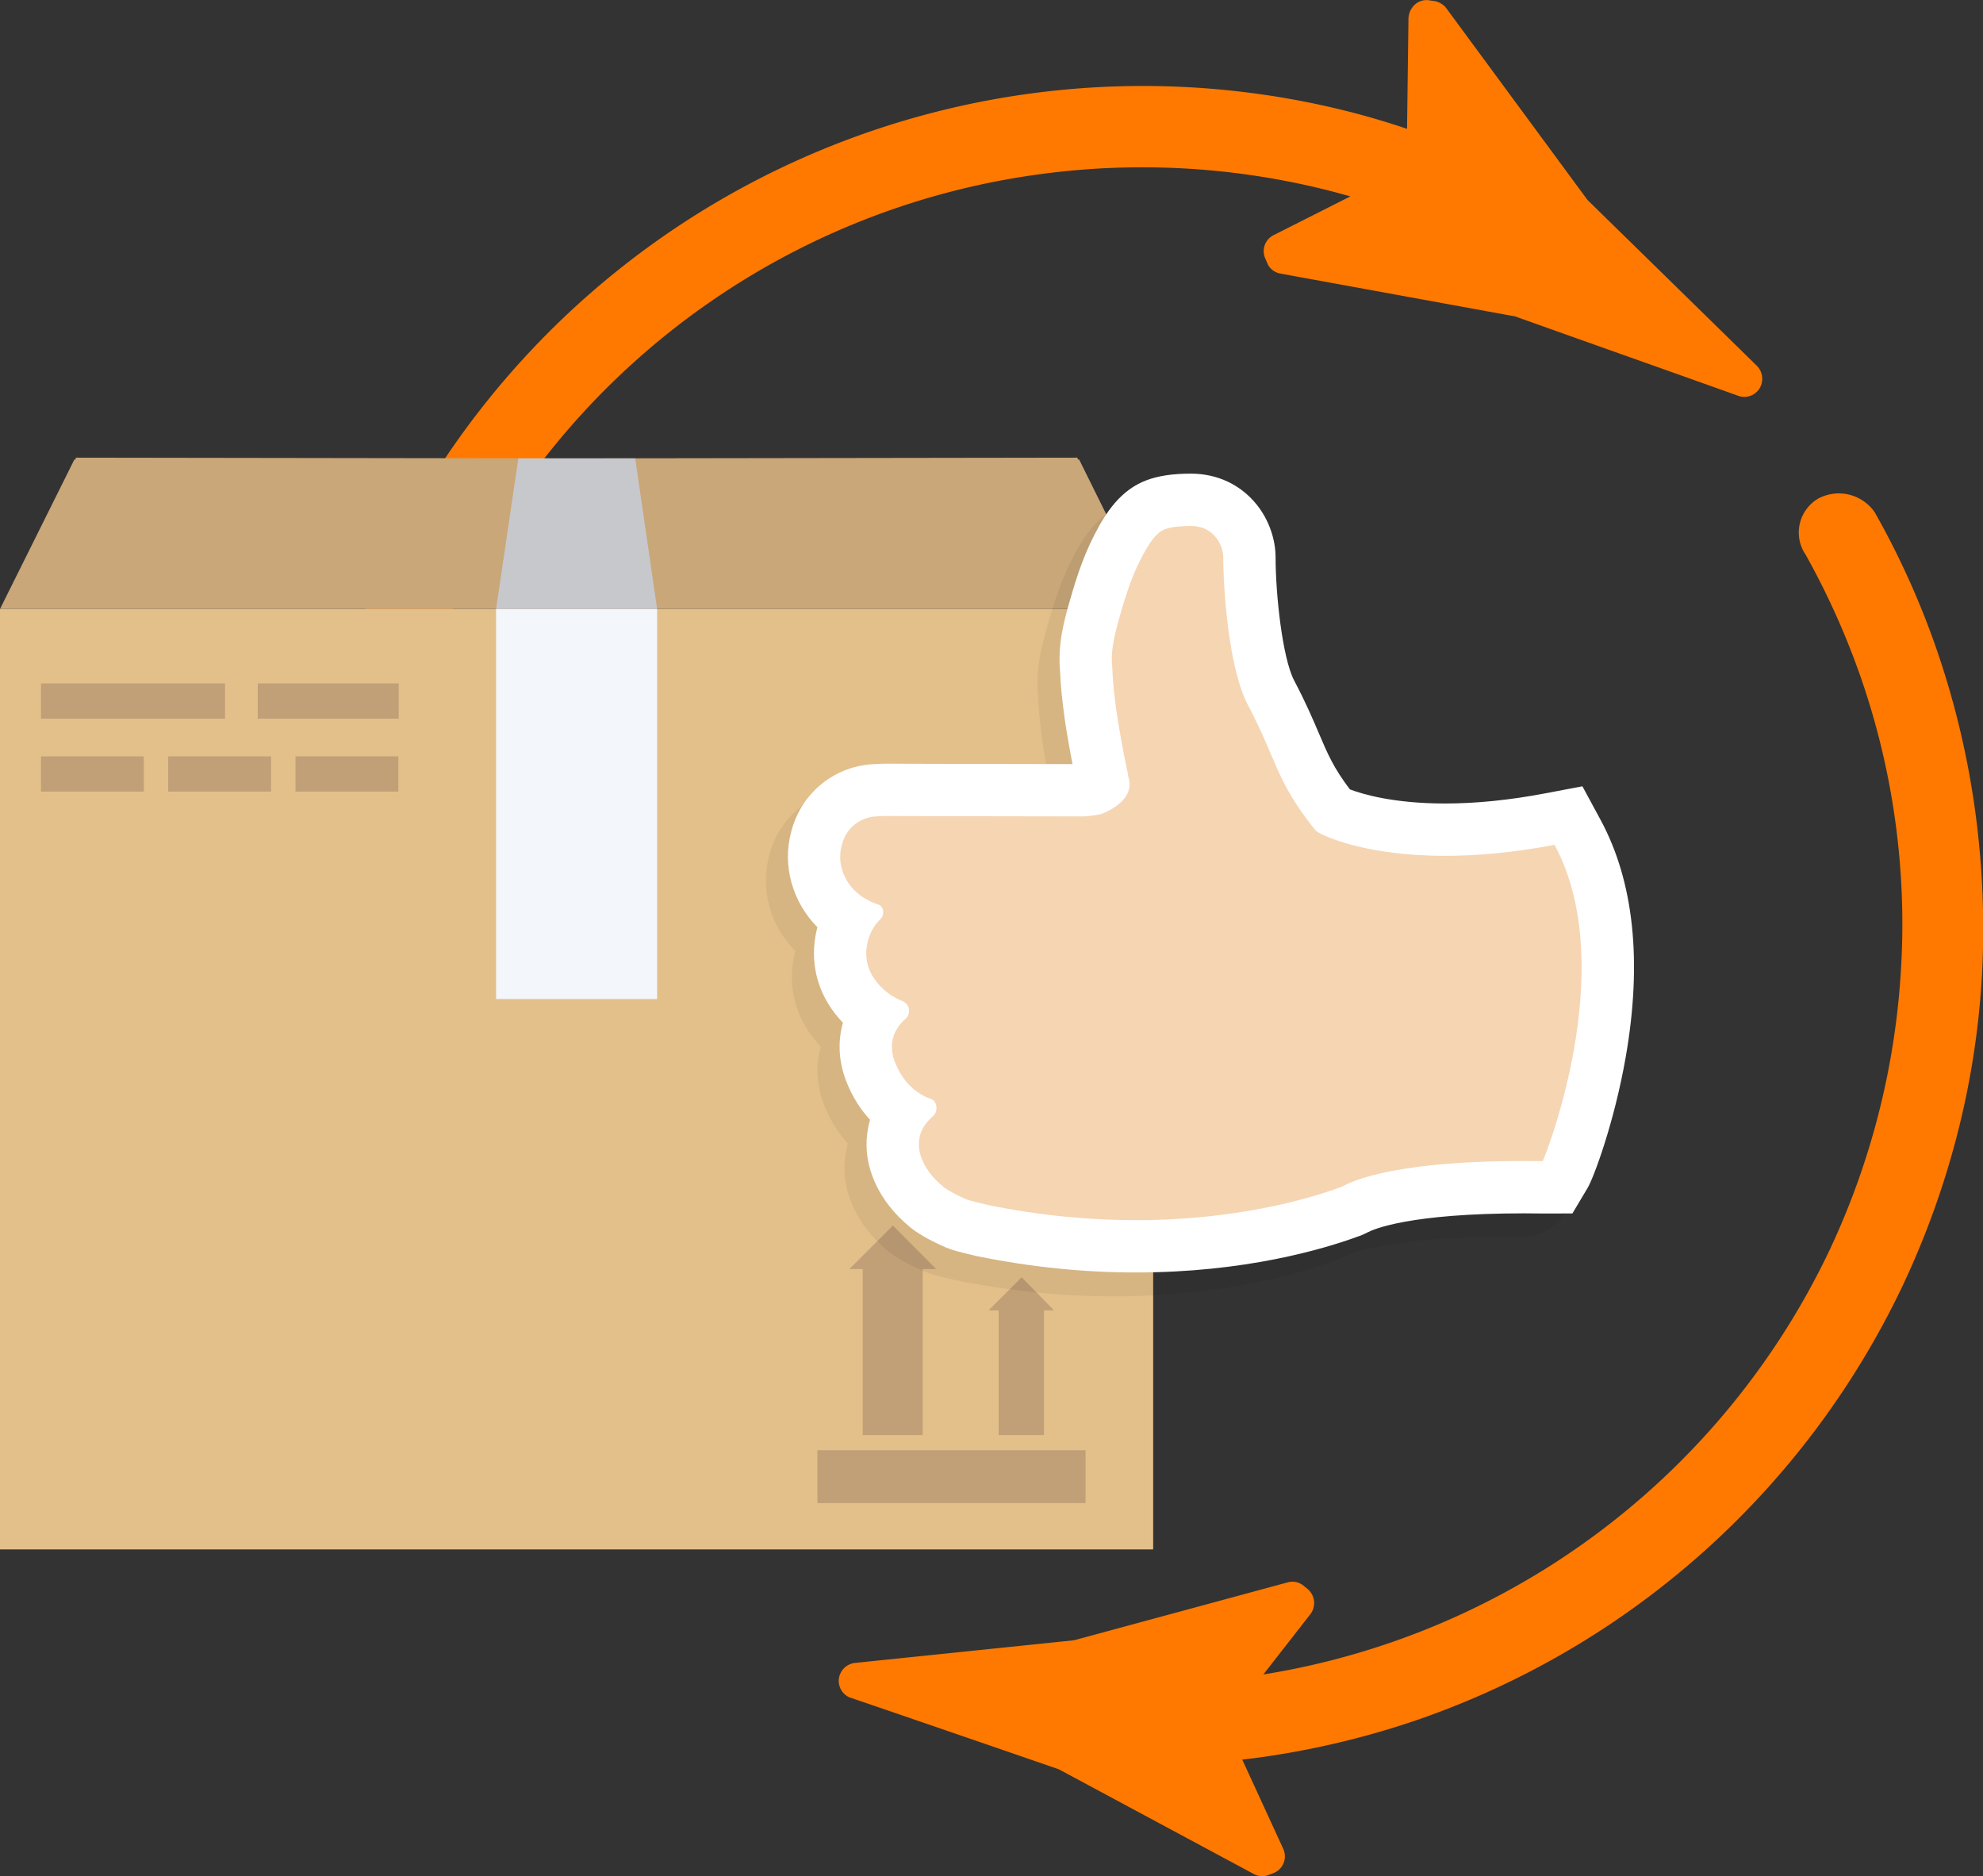
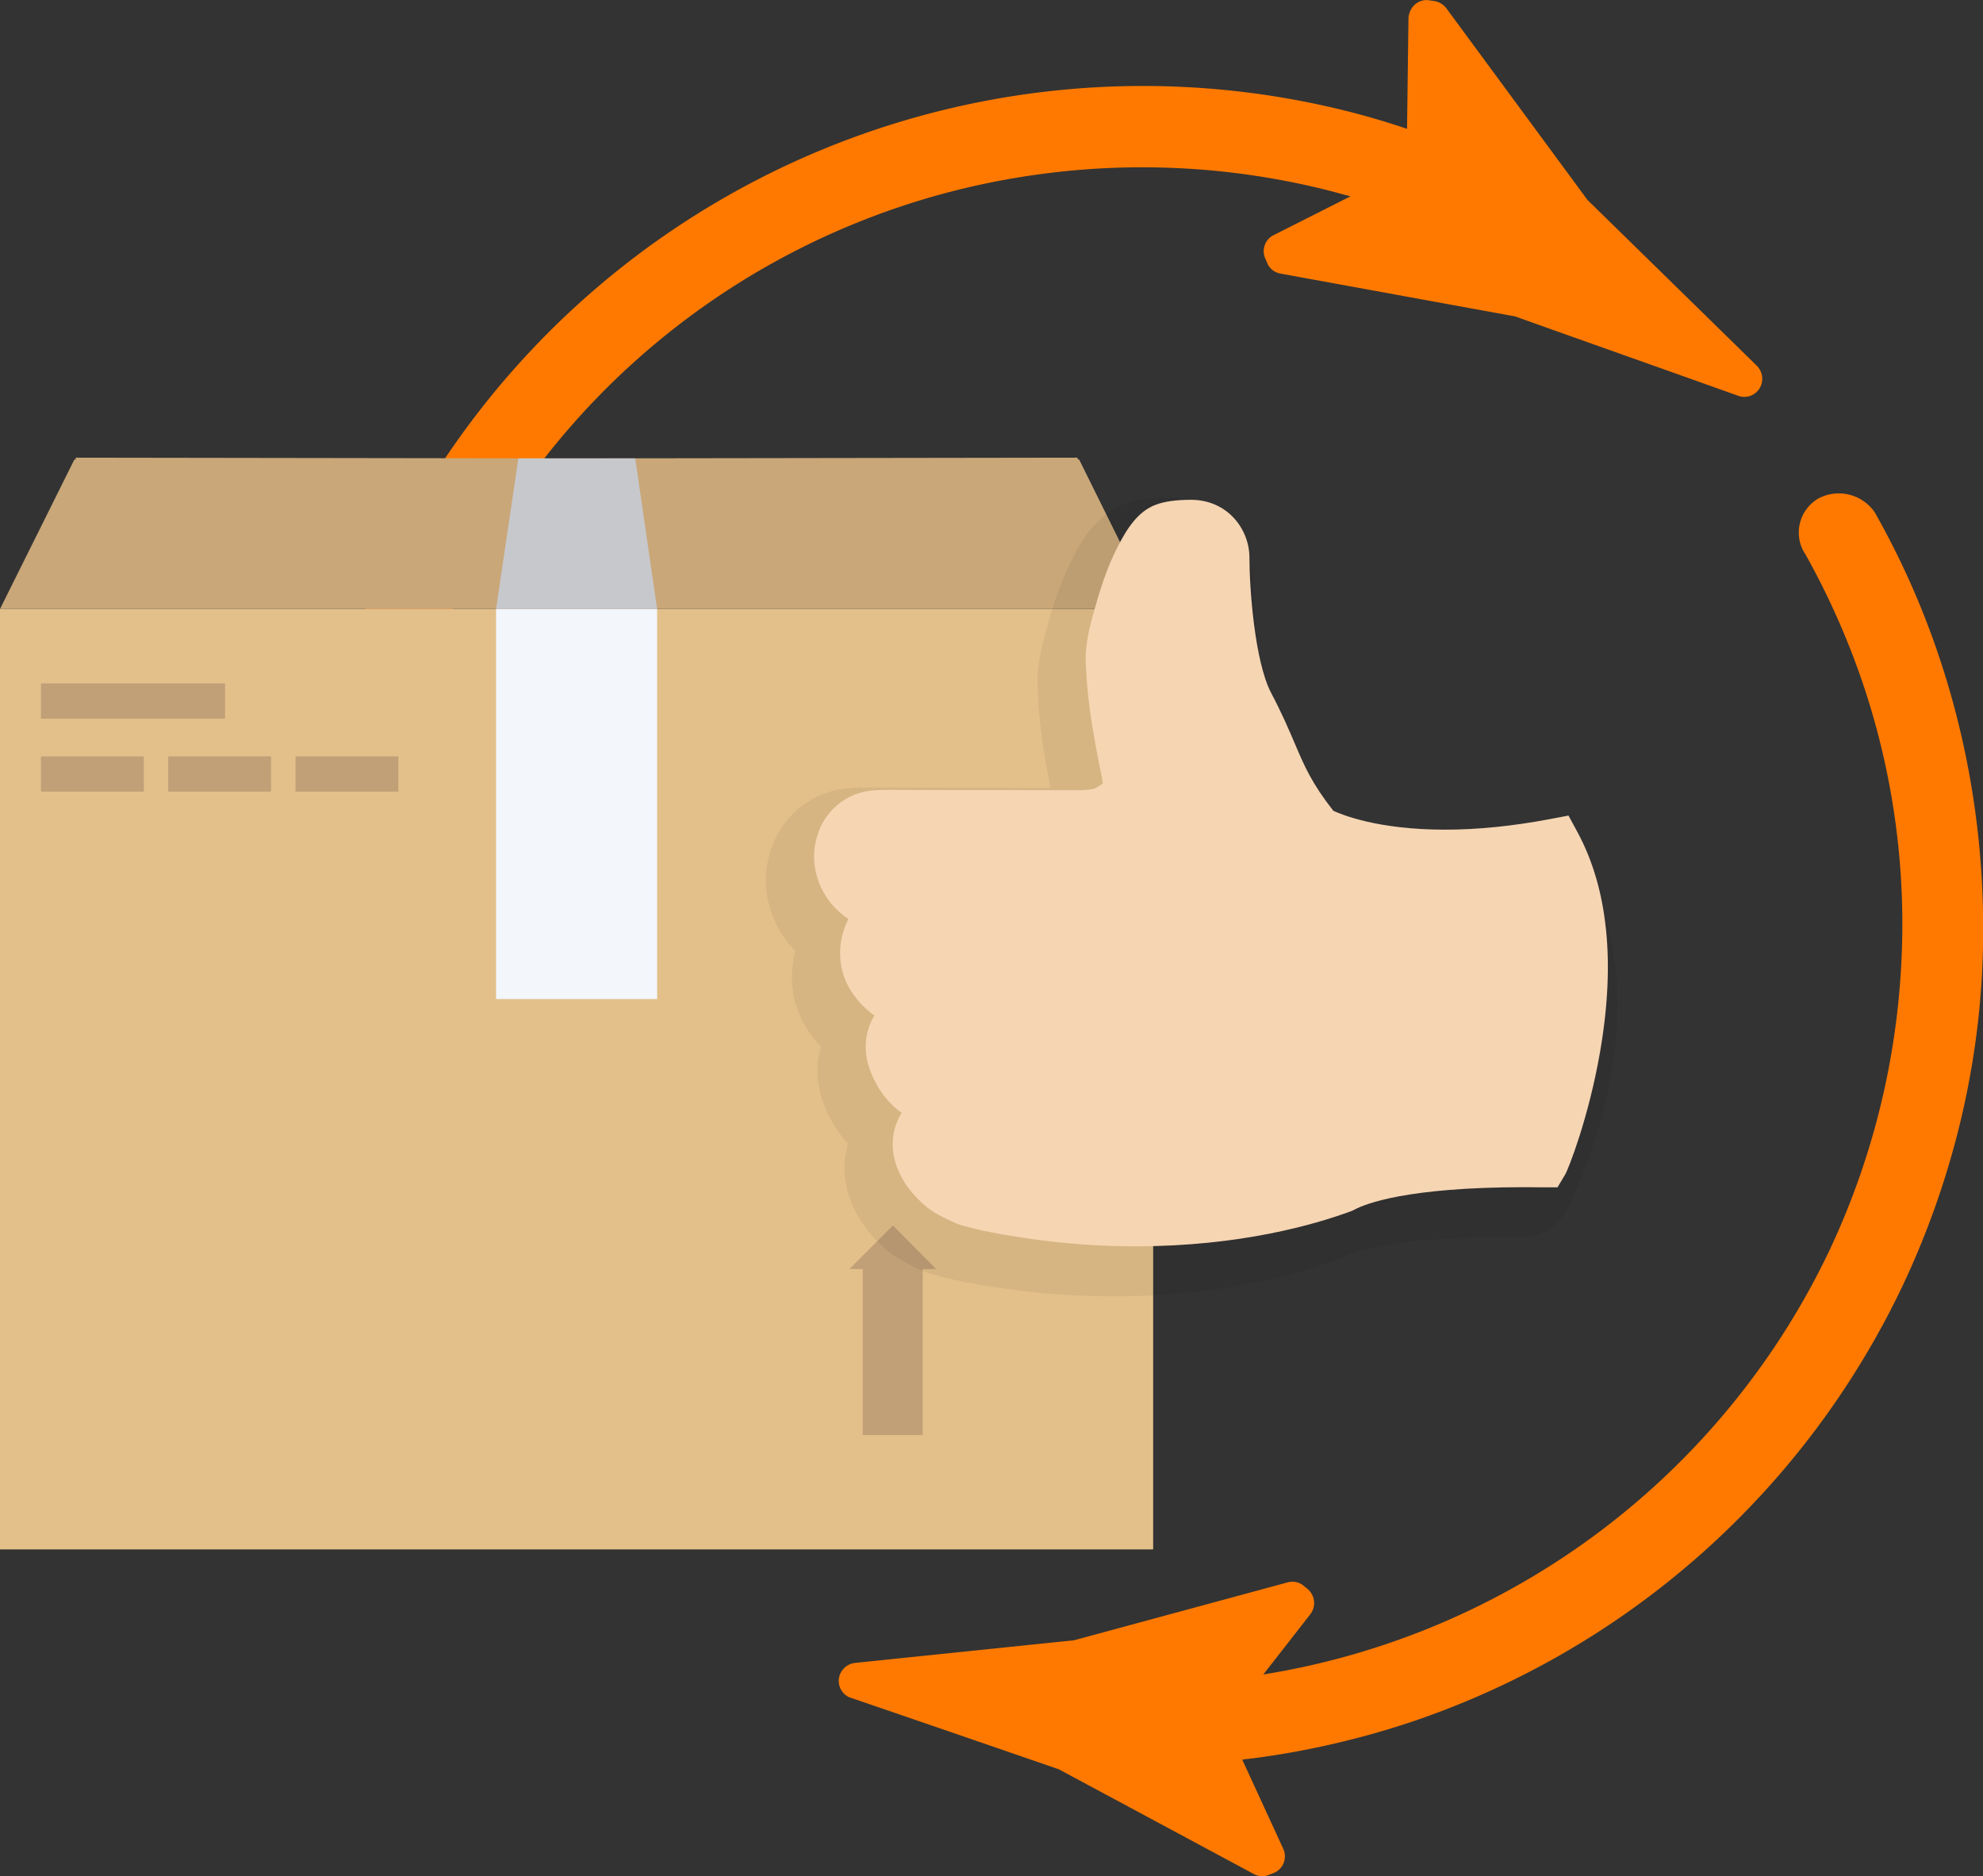
<svg xmlns="http://www.w3.org/2000/svg" width="56.854" height="53.791" viewBox="0 0 56.854 53.791">
  <rect x="0" y="0" width="56.854" height="53.791" fill="#333333" stroke="none" />
  <g id="services_icon03" transform="translate(0 -0.001)">
    <path id="Path_238" data-name="Path 238" d="M125.852,10.468C124.234,8.881,122.616,7.3,121,5.717l-4.05-5.5a.485.485,0,0,0-.155-.134.49.49,0,0,0-.216-.072l-.144-.021a.5.5,0,0,0-.392.134.575.575,0,0,0-.175.381l-.041,3.174q-.819-.278-1.67-.495A24.088,24.088,0,0,0,85.452,34.3a23.385,23.385,0,0,0,1.391,3.267l2.669.031a21.218,21.218,0,0,1-2.03-4.586,21.893,21.893,0,0,1-.989-6.678A21.7,21.7,0,0,1,105.26,4.985a21.8,21.8,0,0,1,8.327.464c.206.052.412.113.618.165L112,6.727a.513.513,0,0,0-.237.67l.062.144a.488.488,0,0,0,.206.227.507.507,0,0,0,.175.062l6.72,1.226c2.133.763,4.267,1.515,6.4,2.278a.511.511,0,0,0,.608-.216A.528.528,0,0,0,125.852,10.468Z" transform="translate(-75.486 0.016)" fill="#ff7900" />
    <path id="Path_239" data-name="Path 239" d="M265.864,146.4a24.268,24.268,0,0,0-1.062-4.524,23.565,23.565,0,0,0-1.8-4.03h0c0-.01-.01-.01-.01-.021a1.25,1.25,0,0,0-1.628-.412,1.13,1.13,0,0,0-.412,1.536c.021.031.031.052.052.082a22.112,22.112,0,0,1,1.608,3.6,21.57,21.57,0,0,1,1.123,8.255,21.9,21.9,0,0,1-2.051,8.08,21.791,21.791,0,0,1-16.232,12.161l1.35-1.731a.526.526,0,0,0-.072-.711l-.113-.093a.435.435,0,0,0-.072-.052.5.5,0,0,0-.4-.052l-6.122,1.659-6.277.649a.525.525,0,0,0-.464.453.518.518,0,0,0,.247.505.365.365,0,0,0,.093.041q2.984,1.02,5.967,2.051l5.586,3a.505.505,0,0,0,.423.031l.134-.052a.515.515,0,0,0,.3-.289.521.521,0,0,0-.01-.412l-1.175-2.556c.144-.021.278-.031.423-.052a24.262,24.262,0,0,0,4.524-1.062,24.119,24.119,0,0,0,13.986-12.471,24.407,24.407,0,0,0,1.577-4.38,23.631,23.631,0,0,0,.7-4.566A24.818,24.818,0,0,0,265.864,146.4Z" transform="translate(-209.231 -123.12)" fill="#ff7900" />
    <g id="Group_94" data-name="Group 94" transform="translate(0 13.122)">
      <rect id="Rectangle_104" data-name="Rectangle 104" width="33.062" height="26.961" transform="translate(0 4.339)" fill="#e3c08a" />
      <path id="Path_240" data-name="Path 240" d="M30.939,127.352h-.031l-.021-.052-14.357.021L2.175,127.3l-.01.052H2.133L0,131.639H33.062Z" transform="translate(0 -127.3)" fill="#c9a779" />
      <rect id="Rectangle_105" data-name="Rectangle 105" width="4.617" height="11.182" transform="translate(14.223 4.339)" fill="#f3f6fb" />
      <path id="Path_241" data-name="Path 241" d="M141.989,127.5h-3.35L138,131.818h4.617Z" transform="translate(-123.777 -127.479)" fill="#c7c8cc" />
-       <rect id="Rectangle_106" data-name="Rectangle 106" width="7.688" height="1.515" transform="translate(23.436 28.456)" fill="#c19f77" />
      <g id="Group_93" data-name="Group 93" transform="translate(24.354 22.014)">
        <g id="Group_92" data-name="Group 92">
          <path id="Path_242" data-name="Path 242" d="M238.784,342.147l-1.237-1.247-1.247,1.247h.381v4.761H238.4v-4.761Z" transform="translate(-236.3 -340.9)" fill="#c19f77" />
-           <path id="Path_243" data-name="Path 243" d="M276.876,356.248l-.928-.948-.948.948h.289v3.576h1.3v-3.576Z" transform="translate(-271.011 -353.816)" fill="#c19f77" />
        </g>
      </g>
      <rect id="Rectangle_107" data-name="Rectangle 107" width="5.277" height="1.01" transform="translate(1.175 6.472)" fill="#c19f77" />
-       <rect id="Rectangle_108" data-name="Rectangle 108" width="4.04" height="1.01" transform="translate(7.39 6.472)" fill="#c19f77" />
      <rect id="Rectangle_109" data-name="Rectangle 109" width="2.948" height="1.01" transform="translate(1.175 8.564)" fill="#c19f77" />
      <rect id="Rectangle_110" data-name="Rectangle 110" width="2.948" height="1.01" transform="translate(8.472 8.564)" fill="#c19f77" />
      <rect id="Rectangle_111" data-name="Rectangle 111" width="2.948" height="1.01" transform="translate(4.823 8.564)" fill="#c19f77" />
    </g>
    <g id="Group_1410" data-name="Group 1410" transform="translate(23.457 15.764)" opacity="0.061">
      <g id="Group_96" data-name="Group 96">
        <g id="Path_245" data-name="Path 245" transform="translate(-233.731 -146.3)">
          <path d="M 242.21 166.952 C 242.21 166.952 242.21 166.952 242.209 166.952 C 240.759 166.952 239.284 166.801 237.824 166.503 L 237.8 166.499 L 237.777 166.492 C 237.748 166.484 237.697 166.473 237.638 166.459 C 237.382 166.398 237.19 166.351 237.057 166.296 L 237.052 166.294 L 237.046 166.291 C 236.952 166.25 236.467 166.035 236.221 165.834 L 236.219 165.832 L 236.216 165.829 C 235.842 165.517 235.579 165.187 235.414 164.818 C 235.261 164.474 235.207 164.136 235.251 163.809 C 235.28 163.568 235.361 163.34 235.493 163.127 C 235.11 162.851 234.817 162.471 234.621 161.993 C 234.379 161.412 234.417 160.824 234.711 160.335 C 234.627 160.276 234.549 160.213 234.476 160.146 C 233.721 159.452 233.671 158.692 233.762 158.176 L 233.763 158.173 L 233.763 158.17 C 233.803 157.956 233.872 157.754 233.967 157.569 C 233.187 157.055 232.814 156.112 233.055 155.247 C 233.254 154.473 233.915 153.926 234.706 153.879 C 234.827 153.869 234.956 153.865 235.121 153.865 C 235.184 153.865 235.248 153.865 235.312 153.866 C 235.372 153.867 235.431 153.867 235.49 153.867 C 235.606 153.867 235.98 153.868 236.495 153.87 C 237.601 153.873 239.451 153.877 240.699 153.877 C 240.76 153.875 240.923 153.854 240.994 153.84 C 241.132 153.781 241.222 153.715 241.265 153.674 C 241.256 153.637 241.244 153.585 241.238 153.522 C 241.142 153.074 241.064 152.661 240.997 152.263 C 240.93 151.896 240.873 151.488 240.825 151.014 C 240.803 150.808 240.792 150.596 240.782 150.39 C 240.76 150.187 240.765 149.963 240.795 149.706 L 240.795 149.703 L 240.796 149.701 C 240.833 149.404 240.905 149.127 240.969 148.883 L 240.97 148.877 L 240.972 148.871 C 241.161 148.192 241.359 147.53 241.688 146.893 C 241.95 146.381 242.266 145.879 242.784 145.689 C 243.031 145.597 243.368 145.55 243.787 145.55 C 244.837 145.55 245.464 146.393 245.464 147.207 C 245.464 148.082 245.615 150.176 246.08 151.074 C 246.201 151.303 246.319 151.53 246.437 151.756 C 247.115 153.054 247.756 154.282 248.654 155.422 C 248.766 155.453 249.189 155.53 250.637 155.53 C 251.58 155.53 252.842 155.498 254.387 155.435 L 254.855 155.416 L 255.078 155.828 C 257.209 159.776 254.548 164.84 254.52 164.888 C 254.38 165.122 254.138 165.261 253.871 165.261 L 253.866 165.261 L 253.86 165.261 C 253.684 165.259 253.509 165.257 253.339 165.257 C 249.966 165.257 248.782 165.741 248.499 165.889 C 248.47 165.905 248.437 165.922 248.394 165.939 L 248.384 165.943 L 248.374 165.947 L 248.359 165.952 C 247.344 166.326 245.196 166.952 242.21 166.952 Z" stroke="none" />
          <path d="M 242.209 166.202 C 245.552 166.202 247.749 165.378 248.115 165.243 C 248.214 165.203 249.229 164.507 253.339 164.507 C 253.511 164.507 253.688 164.509 253.871 164.511 C 253.891 164.511 256.335 159.736 254.418 156.185 C 252.733 156.253 251.518 156.28 250.637 156.28 C 248.432 156.28 248.325 156.112 248.177 156.009 C 248.157 155.998 248.136 155.978 248.126 155.957 C 248.115 155.947 248.115 155.947 248.105 155.936 C 246.982 154.524 246.26 153.02 245.415 151.422 C 244.859 150.35 244.714 148.073 244.714 147.207 C 244.714 146.867 244.457 146.3 243.787 146.3 C 243.612 146.3 243.261 146.31 243.045 146.393 C 242.787 146.486 242.571 146.815 242.354 147.238 C 242.055 147.815 241.87 148.444 241.695 149.072 C 241.633 149.309 241.571 149.547 241.54 149.794 C 241.519 149.969 241.509 150.155 241.53 150.33 C 241.54 150.536 241.55 150.742 241.571 150.938 C 241.612 151.34 241.664 151.742 241.736 152.133 C 241.808 152.566 241.89 152.989 241.983 153.422 L 241.983 153.432 C 241.983 153.463 241.993 153.494 242.004 153.535 C 242.148 154.081 241.581 154.411 241.251 154.545 C 241.159 154.586 240.798 154.627 240.705 154.627 C 238.891 154.627 235.861 154.617 235.49 154.617 C 235.367 154.617 235.243 154.615 235.121 154.615 C 234.998 154.615 234.877 154.617 234.758 154.627 C 234.357 154.648 233.913 154.906 233.779 155.442 C 233.615 156.019 233.882 156.637 234.418 156.967 C 234.542 157.039 234.676 157.111 234.82 157.153 C 234.975 157.194 235.016 157.441 234.892 157.565 C 234.676 157.771 234.552 158.029 234.501 158.307 C 234.408 158.832 234.604 159.245 234.985 159.595 C 235.14 159.739 235.325 159.842 235.521 159.925 C 235.727 160.007 235.769 160.286 235.604 160.43 C 235.222 160.76 235.109 161.213 235.315 161.708 C 235.48 162.11 235.738 162.429 236.119 162.635 C 236.17 162.666 236.222 162.687 236.284 162.708 C 236.418 162.749 236.469 162.811 236.49 162.955 C 236.5 163.058 236.469 163.151 236.387 163.223 C 236.181 163.408 236.026 163.625 235.995 163.903 C 235.964 164.12 236.016 164.326 236.098 164.511 C 236.232 164.81 236.449 165.047 236.696 165.253 C 236.809 165.346 237.108 165.501 237.345 165.604 C 237.469 165.655 237.861 165.738 237.974 165.769 C 239.524 166.085 240.949 166.202 242.209 166.202 M 242.21 167.702 L 242.21 166.202 L 242.21 167.702 C 240.709 167.702 239.183 167.546 237.674 167.238 L 237.627 167.229 L 237.58 167.216 C 237.556 167.21 237.514 167.2 237.466 167.189 C 237.165 167.118 236.954 167.066 236.768 166.988 L 236.758 166.984 L 236.747 166.979 C 236.548 166.893 236.052 166.664 235.746 166.414 L 235.741 166.41 L 235.736 166.406 C 235.272 166.019 234.943 165.6 234.73 165.125 L 234.729 165.122 L 234.727 165.12 C 234.519 164.652 234.445 164.179 234.507 163.715 C 234.523 163.581 234.55 163.451 234.587 163.324 C 234.314 163.031 234.094 162.682 233.928 162.28 C 233.686 161.695 233.652 161.093 233.81 160.543 C 233.14 159.844 232.861 158.966 233.024 158.046 L 233.025 158.04 L 233.026 158.034 C 233.04 157.956 233.058 157.88 233.078 157.804 C 232.362 157.082 232.06 156.033 232.33 155.053 C 232.613 153.969 233.54 153.201 234.652 153.131 C 234.792 153.12 234.938 153.115 235.121 153.115 C 235.187 153.115 235.253 153.115 235.32 153.116 C 235.377 153.117 235.433 153.117 235.49 153.117 C 235.606 153.117 235.981 153.118 236.497 153.12 C 237.515 153.122 239.163 153.127 240.392 153.127 C 240.342 152.875 240.298 152.631 240.258 152.392 C 240.188 152.007 240.129 151.581 240.079 151.091 C 240.056 150.873 240.044 150.656 240.034 150.446 C 240.009 150.194 240.014 149.922 240.05 149.618 L 240.051 149.613 L 240.052 149.608 C 240.095 149.262 240.174 148.96 240.243 148.694 L 240.246 148.682 L 240.25 148.67 C 240.442 147.981 240.659 147.25 241.02 146.551 C 241.337 145.933 241.764 145.266 242.524 144.986 C 242.859 144.861 243.272 144.8 243.787 144.8 C 244.542 144.8 245.211 145.115 245.671 145.686 C 246.016 146.116 246.214 146.67 246.214 147.207 C 246.214 148.226 246.403 150.063 246.744 150.727 C 246.865 150.956 246.984 151.183 247.102 151.408 C 247.717 152.586 248.301 153.704 249.068 154.729 C 249.304 154.753 249.765 154.78 250.637 154.78 C 251.57 154.78 252.821 154.748 254.357 154.686 L 255.293 154.648 L 255.738 155.472 C 256.681 157.221 256.897 159.44 256.361 161.89 C 255.97 163.677 255.307 165.033 255.164 165.273 C 254.888 165.735 254.404 166.011 253.871 166.011 L 253.86 166.011 L 253.85 166.011 C 253.677 166.009 253.505 166.007 253.339 166.007 C 250.055 166.007 249.021 166.462 248.848 166.553 C 248.811 166.572 248.751 166.604 248.672 166.636 L 248.653 166.644 L 248.633 166.651 L 248.618 166.656 C 247.556 167.047 245.312 167.702 242.21 167.702 Z" stroke="none" />
        </g>
      </g>
    </g>
    <g id="Group_99" data-name="Group 99" transform="translate(24.089 15.08)">
      <g id="Group_96-2" data-name="Group 96">
        <g id="Path_245-2" data-name="Path 245" transform="translate(-233.731 -146.3)" fill="#f6d5b3">
          <path d="M 242.21 166.952 C 242.21 166.952 242.21 166.952 242.209 166.952 C 240.759 166.952 239.284 166.801 237.824 166.503 L 237.8 166.499 L 237.777 166.492 C 237.748 166.484 237.697 166.473 237.638 166.459 C 237.382 166.398 237.19 166.351 237.057 166.296 L 237.052 166.294 L 237.046 166.291 C 236.952 166.25 236.467 166.035 236.221 165.834 L 236.219 165.832 L 236.216 165.829 C 235.842 165.517 235.579 165.187 235.414 164.818 C 235.261 164.474 235.207 164.136 235.251 163.809 C 235.28 163.568 235.361 163.34 235.493 163.127 C 235.11 162.851 234.817 162.471 234.621 161.993 C 234.379 161.412 234.417 160.824 234.711 160.335 C 234.627 160.276 234.549 160.213 234.476 160.146 C 233.721 159.451 233.671 158.692 233.762 158.176 L 233.763 158.173 L 233.763 158.17 C 233.803 157.956 233.872 157.754 233.967 157.569 C 233.187 157.055 232.814 156.112 233.055 155.247 C 233.254 154.474 233.915 153.926 234.706 153.879 C 234.827 153.869 234.956 153.865 235.121 153.865 C 235.184 153.865 235.248 153.865 235.312 153.866 C 235.371 153.867 235.431 153.867 235.49 153.867 C 235.606 153.867 235.98 153.868 236.495 153.87 C 237.601 153.873 239.451 153.877 240.699 153.877 C 240.76 153.875 240.923 153.854 240.994 153.84 C 241.132 153.781 241.222 153.715 241.265 153.674 C 241.256 153.636 241.244 153.585 241.238 153.522 C 241.142 153.074 241.064 152.661 240.997 152.263 C 240.93 151.896 240.873 151.488 240.825 151.014 C 240.803 150.808 240.792 150.596 240.782 150.39 C 240.76 150.187 240.765 149.963 240.795 149.706 L 240.795 149.703 L 240.796 149.701 C 240.833 149.404 240.905 149.127 240.969 148.883 L 240.97 148.877 L 240.972 148.871 C 241.161 148.192 241.359 147.53 241.688 146.893 C 241.95 146.381 242.266 145.879 242.785 145.689 C 243.031 145.597 243.368 145.55 243.787 145.55 C 244.837 145.55 245.464 146.393 245.464 147.207 C 245.464 148.082 245.615 150.176 246.08 151.074 C 246.397 151.675 246.592 152.133 246.764 152.536 C 247.045 153.195 247.25 153.676 247.869 154.465 C 248.113 154.579 249.153 155.007 251.07 155.007 C 252.005 155.007 253.015 154.905 254.073 154.705 L 254.612 154.603 L 254.873 155.085 C 255.744 156.701 255.961 158.82 255.516 161.384 C 255.19 163.265 254.61 164.737 254.516 164.894 L 254.298 165.26 L 253.871 165.261 L 253.866 165.261 L 253.86 165.261 C 253.684 165.259 253.509 165.257 253.339 165.257 C 249.966 165.257 248.782 165.741 248.499 165.889 C 248.47 165.905 248.437 165.922 248.394 165.939 L 248.384 165.943 L 248.374 165.947 L 248.359 165.952 C 247.344 166.326 245.196 166.952 242.21 166.952 Z" stroke="none" />
-           <path d="M 242.209 166.202 C 245.552 166.202 247.749 165.378 248.115 165.243 C 248.214 165.203 249.229 164.507 253.339 164.507 C 253.511 164.507 253.688 164.509 253.871 164.511 C 253.891 164.511 256.129 158.993 254.212 155.442 C 253 155.672 251.953 155.757 251.07 155.757 C 248.749 155.757 247.551 155.168 247.402 155.064 C 247.381 155.053 247.361 155.033 247.35 155.012 C 247.34 155.002 247.34 155.002 247.33 154.992 C 246.206 153.58 246.26 153.02 245.415 151.422 C 244.859 150.35 244.714 148.073 244.714 147.207 C 244.714 146.867 244.457 146.3 243.787 146.3 C 243.612 146.3 243.261 146.31 243.045 146.393 C 242.787 146.486 242.571 146.815 242.354 147.238 C 242.055 147.815 241.87 148.444 241.695 149.072 C 241.633 149.309 241.571 149.547 241.54 149.794 C 241.519 149.969 241.509 150.155 241.53 150.33 C 241.54 150.536 241.55 150.742 241.571 150.938 C 241.612 151.34 241.664 151.742 241.736 152.133 C 241.808 152.566 241.89 152.989 241.983 153.422 L 241.983 153.432 C 241.983 153.463 241.993 153.494 242.004 153.535 C 242.148 154.081 241.581 154.411 241.251 154.545 C 241.159 154.586 240.798 154.627 240.705 154.627 C 238.891 154.627 235.861 154.617 235.49 154.617 C 235.367 154.617 235.243 154.615 235.121 154.615 C 234.998 154.615 234.877 154.617 234.758 154.627 C 234.357 154.648 233.913 154.906 233.779 155.442 C 233.615 156.019 233.882 156.637 234.418 156.967 C 234.542 157.039 234.676 157.111 234.82 157.153 C 234.975 157.194 235.016 157.441 234.892 157.565 C 234.676 157.771 234.552 158.029 234.501 158.307 C 234.408 158.832 234.604 159.245 234.985 159.595 C 235.14 159.739 235.325 159.842 235.521 159.925 C 235.727 160.007 235.769 160.286 235.604 160.43 C 235.222 160.76 235.109 161.213 235.315 161.708 C 235.48 162.11 235.738 162.429 236.119 162.635 C 236.17 162.666 236.222 162.687 236.284 162.708 C 236.418 162.749 236.469 162.811 236.49 162.955 C 236.5 163.058 236.469 163.151 236.387 163.223 C 236.181 163.408 236.026 163.625 235.995 163.903 C 235.964 164.12 236.016 164.326 236.098 164.511 C 236.232 164.81 236.449 165.047 236.696 165.253 C 236.809 165.346 237.108 165.501 237.345 165.604 C 237.469 165.655 237.861 165.738 237.974 165.769 C 239.524 166.085 240.949 166.202 242.209 166.202 M 242.21 167.702 L 242.21 166.202 L 242.21 167.702 C 240.709 167.702 239.183 167.546 237.674 167.238 L 237.627 167.229 L 237.58 167.216 C 237.556 167.21 237.514 167.2 237.466 167.189 C 237.165 167.118 236.954 167.066 236.768 166.988 L 236.758 166.984 L 236.747 166.979 C 236.548 166.893 236.052 166.664 235.746 166.414 L 235.741 166.41 L 235.736 166.406 C 235.272 166.019 234.943 165.6 234.73 165.125 L 234.729 165.122 L 234.727 165.12 C 234.519 164.652 234.445 164.179 234.507 163.715 C 234.523 163.581 234.55 163.451 234.587 163.324 C 234.314 163.031 234.094 162.683 233.929 162.281 C 233.686 161.696 233.652 161.093 233.81 160.543 C 233.14 159.844 232.861 158.966 233.024 158.046 L 233.025 158.04 L 233.026 158.034 C 233.04 157.956 233.058 157.88 233.078 157.804 C 232.362 157.082 232.06 156.033 232.33 155.053 C 232.613 153.969 233.54 153.201 234.652 153.131 C 234.792 153.12 234.938 153.115 235.121 153.115 C 235.187 153.115 235.253 153.115 235.32 153.116 C 235.377 153.117 235.433 153.117 235.49 153.117 C 235.606 153.117 235.981 153.118 236.498 153.12 C 237.515 153.122 239.163 153.127 240.392 153.127 C 240.342 152.875 240.298 152.631 240.258 152.392 C 240.188 152.007 240.129 151.582 240.079 151.091 C 240.056 150.873 240.044 150.656 240.034 150.446 C 240.009 150.194 240.014 149.923 240.05 149.618 L 240.051 149.613 L 240.052 149.608 C 240.095 149.262 240.174 148.96 240.243 148.694 L 240.246 148.682 L 240.25 148.67 C 240.442 147.981 240.659 147.25 241.021 146.551 C 241.337 145.933 241.763 145.266 242.523 144.986 C 242.858 144.861 243.272 144.8 243.787 144.8 C 244.542 144.8 245.211 145.115 245.671 145.686 C 246.016 146.116 246.214 146.67 246.214 147.207 C 246.214 148.226 246.403 150.064 246.744 150.727 C 247.076 151.354 247.285 151.846 247.454 152.242 C 247.711 152.846 247.876 153.233 248.344 153.852 C 248.69 153.984 249.586 154.257 251.07 154.257 C 251.958 154.257 252.921 154.16 253.933 153.968 L 255.011 153.764 L 255.533 154.729 C 256.486 156.497 256.729 158.779 256.255 161.512 C 255.928 163.397 255.332 164.991 255.16 165.278 L 254.724 166.01 L 253.871 166.011 L 253.86 166.011 L 253.85 166.011 C 253.677 166.009 253.505 166.007 253.339 166.007 C 250.055 166.007 249.021 166.462 248.848 166.554 C 248.811 166.572 248.751 166.604 248.672 166.636 L 248.653 166.644 L 248.633 166.651 L 248.618 166.656 C 247.556 167.047 245.312 167.702 242.21 167.702 Z" stroke="none" fill="#fff" />
        </g>
      </g>
    </g>
  </g>
</svg>